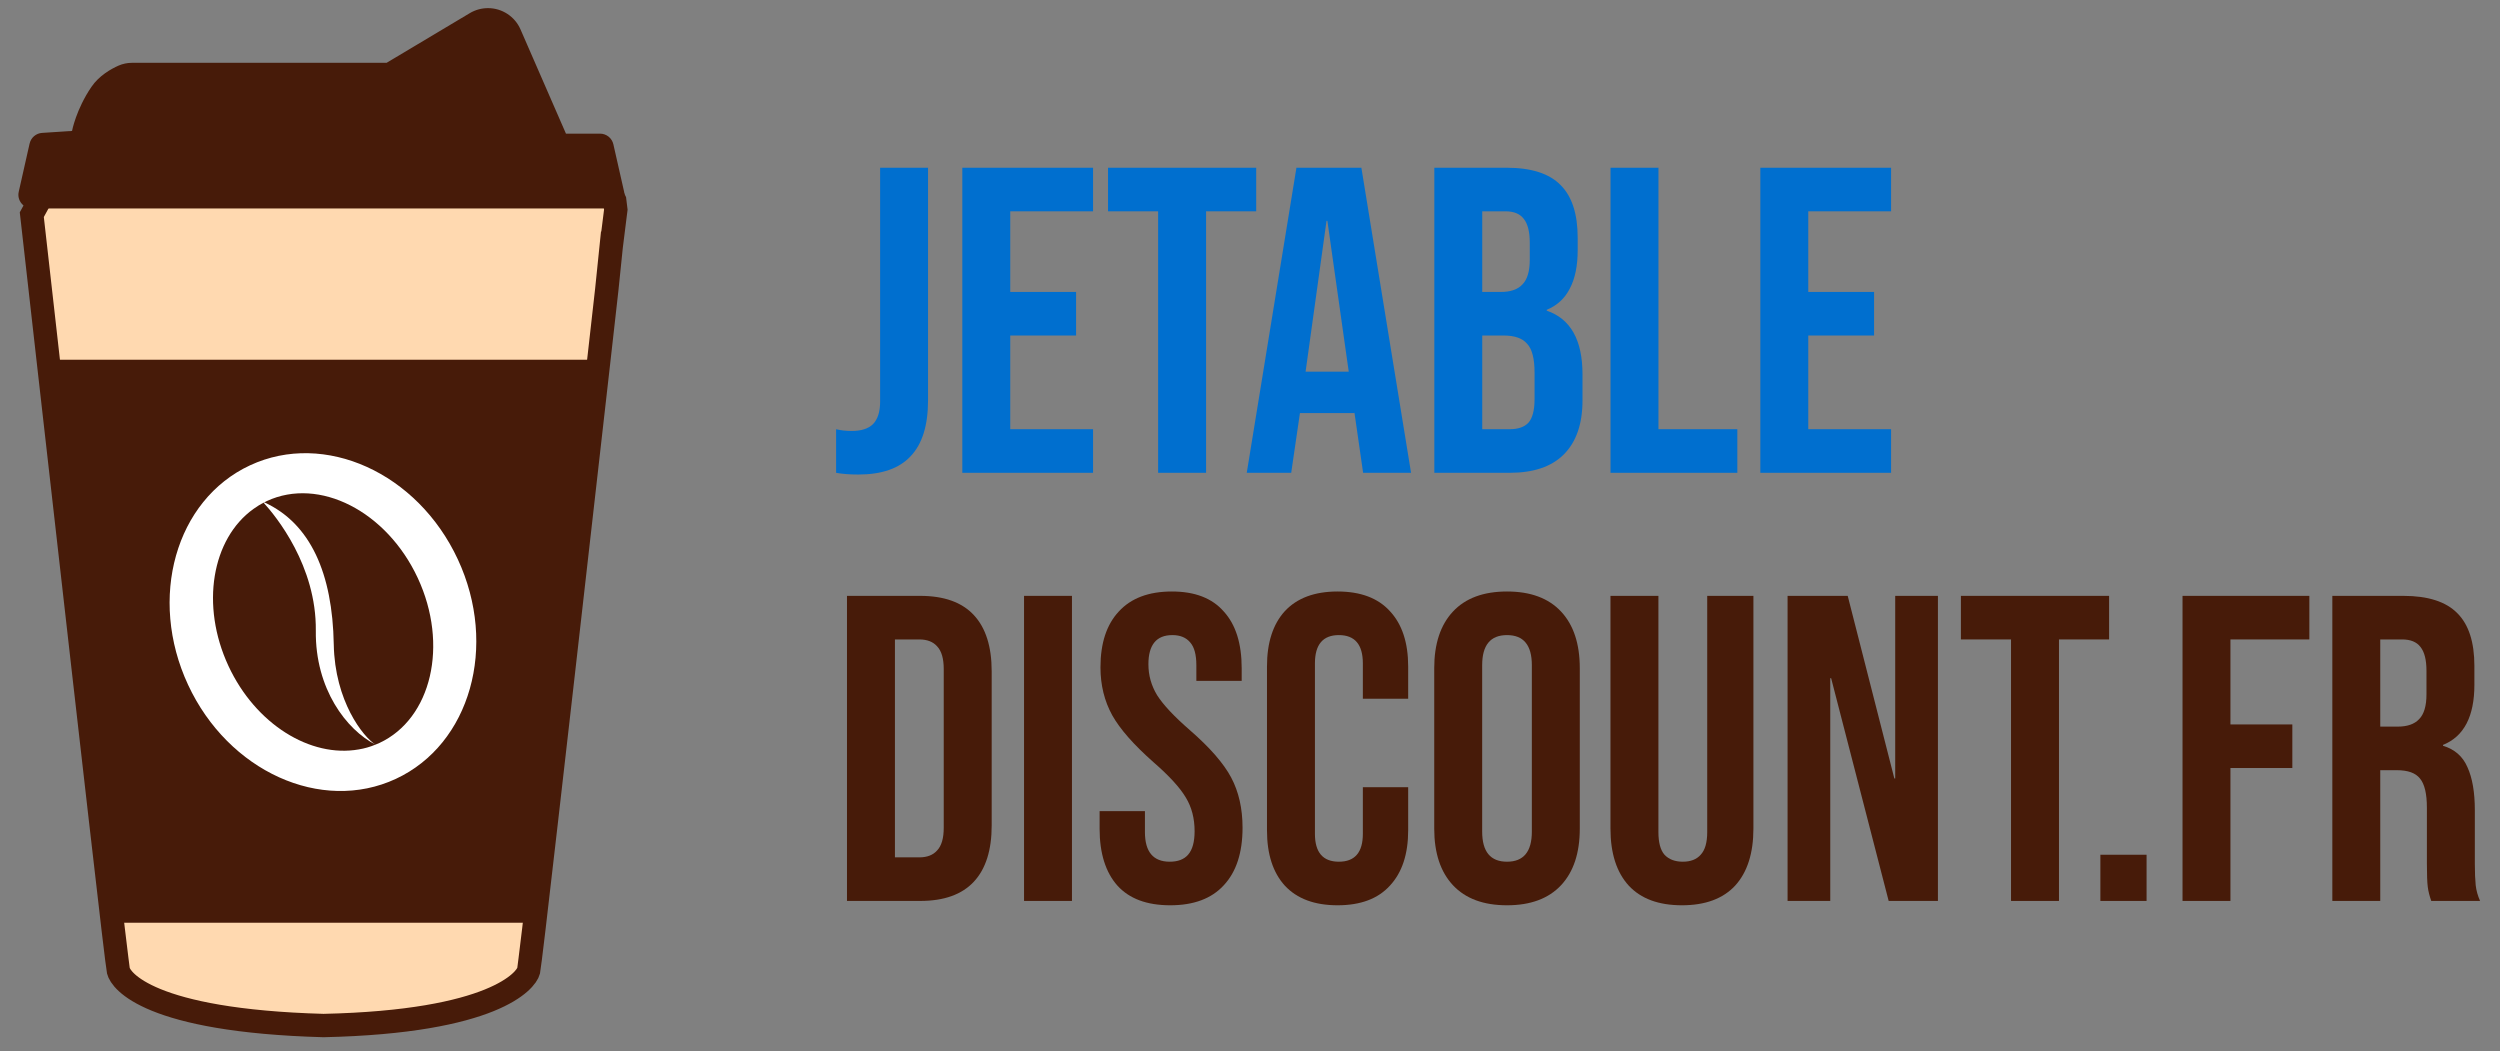
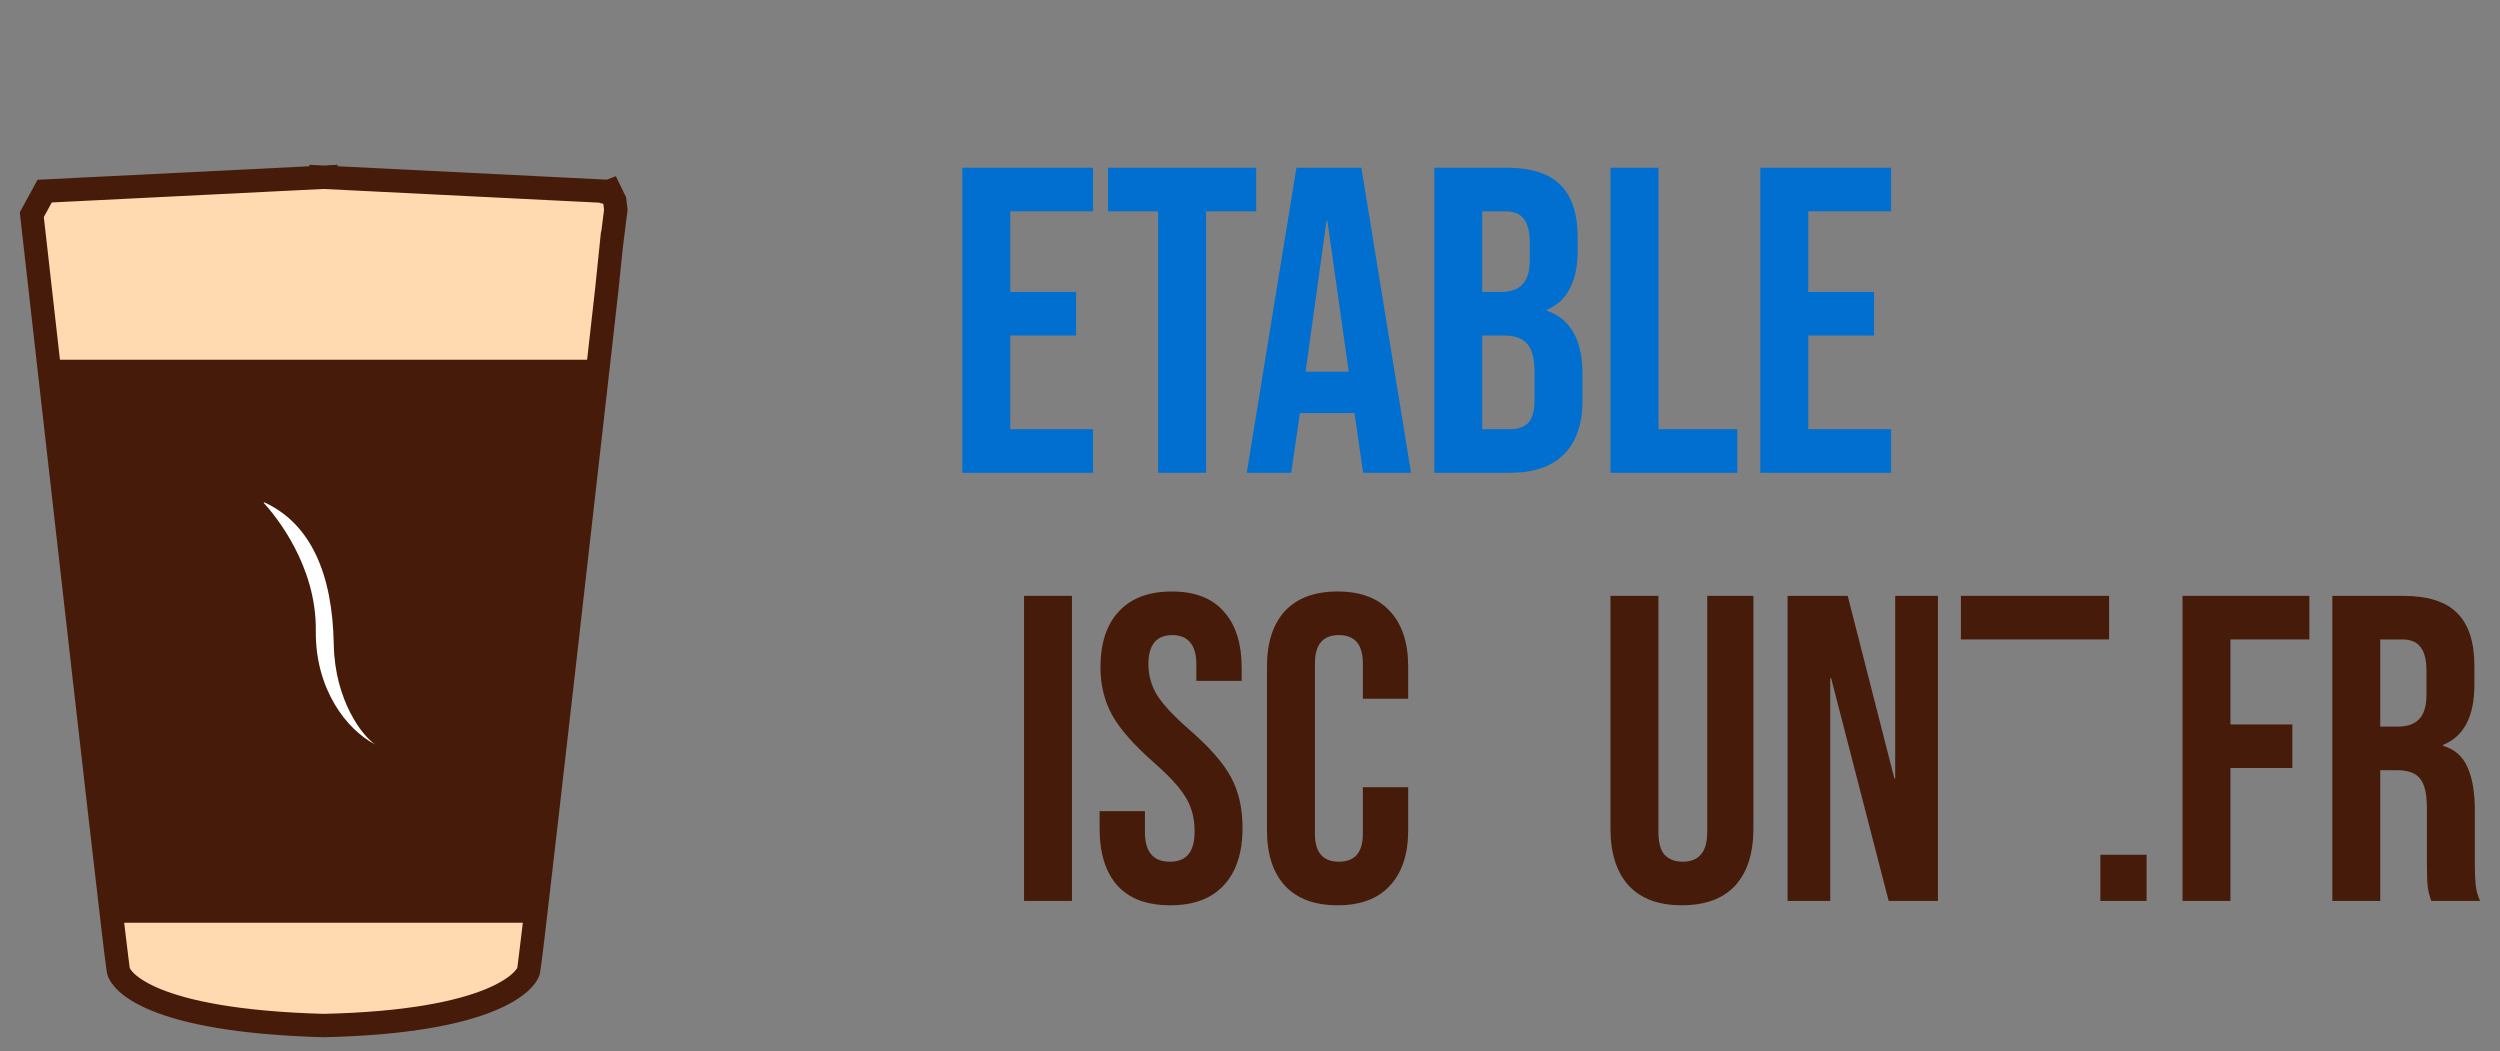
<svg xmlns="http://www.w3.org/2000/svg" fill="none" viewBox="0 0 107 45" height="45" width="107">
  <rect x="0" y="0" width="107" height="45" fill="#808080" stroke="none" />
  <path fill="white" d="M26.177 10.41L26.357 8.973L26.309 8.582L26.109 8.172C26.109 8.172 25.834 8.277 25.78 8.18L13.95 7.592V7.581L13.847 7.587L13.742 7.581V7.592L1.911 8.18L1.361 9.188C1.361 9.188 1.663 11.858 2.092 15.661C2.947 23.214 4.312 35.242 4.843 39.758C4.972 40.84 5.053 41.492 5.067 41.549C5.169 41.962 6.364 43.685 13.847 43.893C21.145 43.731 22.523 41.962 22.625 41.549C22.639 41.492 22.719 40.84 22.849 39.758C23.38 35.242 24.747 23.214 25.602 15.661C25.74 14.439 25.864 13.339 25.969 12.403L26.174 10.41H26.177Z" />
  <path fill="#FFD9B0" d="M26.177 10.41L26.357 8.973L26.309 8.582L26.109 8.172C26.109 8.172 25.834 8.277 25.78 8.18L13.95 7.592V7.581L13.847 7.587L13.742 7.581V7.592L1.911 8.18L1.361 9.188C1.361 9.188 1.663 11.858 2.092 15.661C2.947 23.214 4.312 35.242 4.843 39.758C4.972 40.84 5.053 41.492 5.067 41.549C5.169 41.962 6.364 43.685 13.847 43.893C21.145 43.731 22.523 41.962 22.625 41.549C22.639 41.492 22.719 40.84 22.849 39.758C23.38 35.242 24.747 23.214 25.602 15.661C25.74 14.439 25.864 13.339 25.969 12.403L26.174 10.41H26.177Z" />
  <path stroke-miterlimit="10" stroke="#471B09" d="M26.177 10.41L26.357 8.973L26.309 8.582L26.109 8.172C26.109 8.172 25.834 8.277 25.78 8.18L13.95 7.592V7.581L13.847 7.587L13.742 7.581V7.592L1.911 8.18L1.361 9.188C1.361 9.188 1.663 11.858 2.092 15.661C2.947 23.214 4.312 35.242 4.843 39.758C4.972 40.84 5.053 41.492 5.067 41.549C5.169 41.962 6.364 43.685 13.847 43.893C21.145 43.731 22.523 41.962 22.625 41.549C22.639 41.492 22.719 40.84 22.849 39.758C23.38 35.242 24.747 23.214 25.602 15.661C25.74 14.439 25.864 13.339 25.969 12.403L26.174 10.41H26.177Z" />
  <path fill="#471B09" d="M25.614 15.396C24.759 22.95 23.392 34.977 22.861 39.494H4.855C4.324 34.977 2.959 22.95 2.104 15.396H25.614Z" />
-   <path fill="#471B09" d="M1.266 6.149L0.802 8.207C0.718 8.573 0.999 8.921 1.373 8.921H26.14C26.515 8.921 26.795 8.573 26.712 8.207L26.253 6.179C26.194 5.912 25.957 5.72 25.682 5.72H24.223L22.278 1.26C22.038 0.707 21.491 0.348 20.887 0.348C20.614 0.348 20.345 0.421 20.11 0.561L16.545 2.689H5.64C5.448 2.689 5.257 2.73 5.081 2.805C4.755 2.948 4.24 3.236 3.911 3.722C3.256 4.685 3.083 5.604 3.083 5.604L1.802 5.688C1.543 5.704 1.325 5.89 1.268 6.144L1.266 6.149Z" />
-   <path fill="white" d="M16.941 33.336C20.13 31.853 21.319 27.648 19.596 23.942C17.873 20.235 13.892 18.433 10.703 19.915C7.514 21.397 6.326 25.603 8.049 29.309C9.771 33.015 13.753 34.818 16.941 33.336Z" />
  <path fill="#471B09" d="M16.238 31.8C16.181 31.827 16.127 31.849 16.071 31.87C15.836 31.967 15.599 32.035 15.356 32.075C13.29 32.442 10.939 30.999 9.779 28.505C8.571 25.908 9.067 23.063 10.844 21.785C10.99 21.679 11.146 21.582 11.314 21.501C11.349 21.48 11.384 21.464 11.421 21.445C13.66 20.404 16.548 21.879 17.88 24.738C19.21 27.596 18.474 30.757 16.238 31.8Z" />
  <path fill="white" d="M16.071 31.87C14.833 31.237 13.487 29.492 13.517 26.997C13.549 24.217 11.81 22.095 11.284 21.518C11.281 21.515 11.281 21.512 11.281 21.512C11.289 21.512 11.303 21.507 11.314 21.501C13.29 22.407 14.232 24.541 14.285 27.58C14.329 30.015 15.545 31.541 16.071 31.87Z" />
-   <path fill="#006FCF" d="M36.736 20.31C36.363 20.31 36.046 20.285 35.785 20.236V18.37C35.984 18.42 36.208 18.445 36.456 18.445C36.867 18.445 37.171 18.346 37.37 18.147C37.569 17.935 37.669 17.618 37.669 17.195V7.179H39.72V17.139C39.72 18.209 39.472 19.005 38.974 19.527C38.489 20.049 37.743 20.31 36.736 20.31Z" />
  <path fill="#006FCF" d="M41.187 7.179H46.783V9.044H43.239V12.495H46.056V14.36H43.239V18.37H46.783V20.236H41.187V7.179Z" />
  <path fill="#006FCF" d="M49.568 9.044H47.423V7.179H53.765V9.044H51.62V20.236H49.568V9.044Z" />
  <path fill="#006FCF" d="M55.487 7.179H58.267L60.393 20.236H58.341L57.968 17.643V17.68H55.637L55.264 20.236H53.361L55.487 7.179ZM57.726 15.908L56.812 9.454H56.775L55.879 15.908H57.726Z" />
  <path fill="#006FCF" d="M61.389 7.179H64.485C65.542 7.179 66.313 7.428 66.798 7.925C67.283 8.41 67.525 9.162 67.525 10.182V10.704C67.525 11.376 67.413 11.923 67.19 12.346C66.978 12.768 66.649 13.073 66.201 13.26V13.297C67.221 13.645 67.731 14.553 67.731 16.02V17.139C67.731 18.147 67.463 18.918 66.928 19.452C66.406 19.975 65.635 20.236 64.616 20.236H61.389V7.179ZM64.243 12.495C64.653 12.495 64.957 12.389 65.156 12.178C65.368 11.966 65.474 11.612 65.474 11.115V10.387C65.474 9.915 65.386 9.573 65.213 9.361C65.051 9.15 64.79 9.044 64.429 9.044H63.44V12.495H64.243ZM64.616 18.37C64.976 18.37 65.243 18.277 65.418 18.091C65.592 17.892 65.679 17.556 65.679 17.084V15.946C65.679 15.349 65.573 14.938 65.362 14.715C65.163 14.478 64.827 14.36 64.354 14.36H63.44V18.37H64.616Z" />
  <path fill="#006FCF" d="M68.93 7.179H70.982V18.37H74.358V20.236H68.93V7.179Z" />
  <path fill="#006FCF" d="M75.342 7.179H80.938V9.044H77.394V12.495H80.21V14.36H77.394V18.37H80.938V20.236H75.342V7.179Z" />
-   <path fill="#471B09" d="M36.251 25.503H39.385C40.404 25.503 41.169 25.776 41.679 26.324C42.189 26.871 42.444 27.673 42.444 28.73V35.333C42.444 36.39 42.189 37.192 41.679 37.739C41.169 38.286 40.404 38.56 39.385 38.56H36.251V25.503ZM39.347 36.695C39.683 36.695 39.938 36.595 40.112 36.396C40.299 36.197 40.392 35.874 40.392 35.426V28.637C40.392 28.189 40.299 27.866 40.112 27.667C39.938 27.468 39.683 27.368 39.347 27.368H38.303V36.695H39.347Z" />
  <path fill="#471B09" d="M43.829 25.503H45.88V38.56H43.829V25.503Z" />
  <path fill="#471B09" d="M50.084 38.746C49.09 38.746 48.337 38.467 47.828 37.907C47.318 37.335 47.063 36.52 47.063 35.464V34.717H49.003V35.613C49.003 36.458 49.357 36.881 50.066 36.881C50.414 36.881 50.675 36.782 50.849 36.583C51.036 36.371 51.129 36.035 51.129 35.575C51.129 35.028 51.005 34.55 50.756 34.139C50.507 33.716 50.047 33.213 49.376 32.628C48.53 31.882 47.939 31.211 47.604 30.614C47.268 30.004 47.1 29.32 47.1 28.562C47.1 27.53 47.361 26.734 47.883 26.174C48.406 25.602 49.164 25.316 50.159 25.316C51.142 25.316 51.881 25.602 52.379 26.174C52.889 26.734 53.144 27.542 53.144 28.599V29.14H51.204V28.469C51.204 28.021 51.117 27.698 50.943 27.499C50.768 27.287 50.514 27.182 50.178 27.182C49.494 27.182 49.152 27.598 49.152 28.431C49.152 28.904 49.276 29.345 49.525 29.756C49.786 30.166 50.252 30.663 50.924 31.248C51.782 31.994 52.373 32.672 52.696 33.281C53.019 33.891 53.181 34.605 53.181 35.426C53.181 36.496 52.913 37.316 52.379 37.888C51.856 38.46 51.092 38.746 50.084 38.746Z" />
  <path fill="#471B09" d="M57.248 38.746C56.266 38.746 55.514 38.467 54.992 37.907C54.482 37.347 54.227 36.558 54.227 35.538V28.525C54.227 27.505 54.482 26.715 54.992 26.156C55.514 25.596 56.266 25.316 57.248 25.316C58.231 25.316 58.977 25.596 59.487 26.156C60.009 26.715 60.27 27.505 60.27 28.525V29.905H58.33V28.394C58.33 27.586 57.988 27.182 57.304 27.182C56.62 27.182 56.279 27.586 56.279 28.394V35.687C56.279 36.483 56.62 36.881 57.304 36.881C57.988 36.881 58.33 36.483 58.33 35.687V33.691H60.27V35.538C60.27 36.558 60.009 37.347 59.487 37.907C58.977 38.467 58.231 38.746 57.248 38.746Z" />
-   <path fill="#471B09" d="M64.5 38.746C63.493 38.746 62.722 38.46 62.187 37.888C61.652 37.316 61.385 36.508 61.385 35.464V28.599C61.385 27.555 61.652 26.746 62.187 26.174C62.722 25.602 63.493 25.316 64.5 25.316C65.507 25.316 66.278 25.602 66.813 26.174C67.348 26.746 67.615 27.555 67.615 28.599V35.464C67.615 36.508 67.348 37.316 66.813 37.888C66.278 38.46 65.507 38.746 64.5 38.746ZM64.5 36.881C65.209 36.881 65.563 36.452 65.563 35.594V28.469C65.563 27.611 65.209 27.182 64.5 27.182C63.791 27.182 63.437 27.611 63.437 28.469V35.594C63.437 36.452 63.791 36.881 64.5 36.881Z" />
  <path fill="#471B09" d="M71.987 38.746C70.992 38.746 70.234 38.467 69.712 37.907C69.189 37.335 68.928 36.52 68.928 35.464V25.503H70.98V35.613C70.98 36.06 71.067 36.384 71.241 36.583C71.428 36.782 71.689 36.881 72.025 36.881C72.36 36.881 72.615 36.782 72.789 36.583C72.976 36.384 73.069 36.06 73.069 35.613V25.503H75.046V35.464C75.046 36.52 74.785 37.335 74.263 37.907C73.74 38.467 72.982 38.746 71.987 38.746Z" />
  <path fill="#471B09" d="M76.508 25.503H79.082L81.078 33.318H81.115V25.503H82.943V38.56H80.835L78.373 29.028H78.335V38.56H76.508V25.503Z" />
-   <path fill="#471B09" d="M86.072 27.368H83.927V25.503H90.269V27.368H88.124V38.56H86.072V27.368Z" />
+   <path fill="#471B09" d="M86.072 27.368H83.927V25.503H90.269V27.368H88.124V38.56V27.368Z" />
  <path fill="#471B09" d="M89.896 36.583H91.873V38.56H89.896V36.583Z" />
  <path fill="#471B09" d="M93.412 25.503H98.84V27.368H95.463V31.006H98.112V32.871H95.463V38.56H93.412V25.503Z" />
  <path fill="#471B09" d="M99.824 25.503H102.864C103.921 25.503 104.692 25.752 105.177 26.249C105.662 26.734 105.904 27.486 105.904 28.506V29.308C105.904 30.663 105.457 31.521 104.561 31.882V31.919C105.059 32.069 105.407 32.373 105.606 32.834C105.817 33.294 105.923 33.909 105.923 34.68V36.974C105.923 37.347 105.936 37.652 105.96 37.888C105.985 38.112 106.047 38.336 106.147 38.56H104.058C103.983 38.349 103.933 38.15 103.909 37.963C103.884 37.776 103.871 37.441 103.871 36.956V34.568C103.871 33.971 103.772 33.555 103.573 33.318C103.386 33.082 103.057 32.964 102.584 32.964H101.875V38.56H99.824V25.503ZM102.622 31.099C103.032 31.099 103.337 30.993 103.536 30.782C103.747 30.57 103.853 30.216 103.853 29.718V28.711C103.853 28.239 103.766 27.897 103.592 27.685C103.43 27.474 103.169 27.368 102.808 27.368H101.875V31.099H102.622Z" />
</svg>